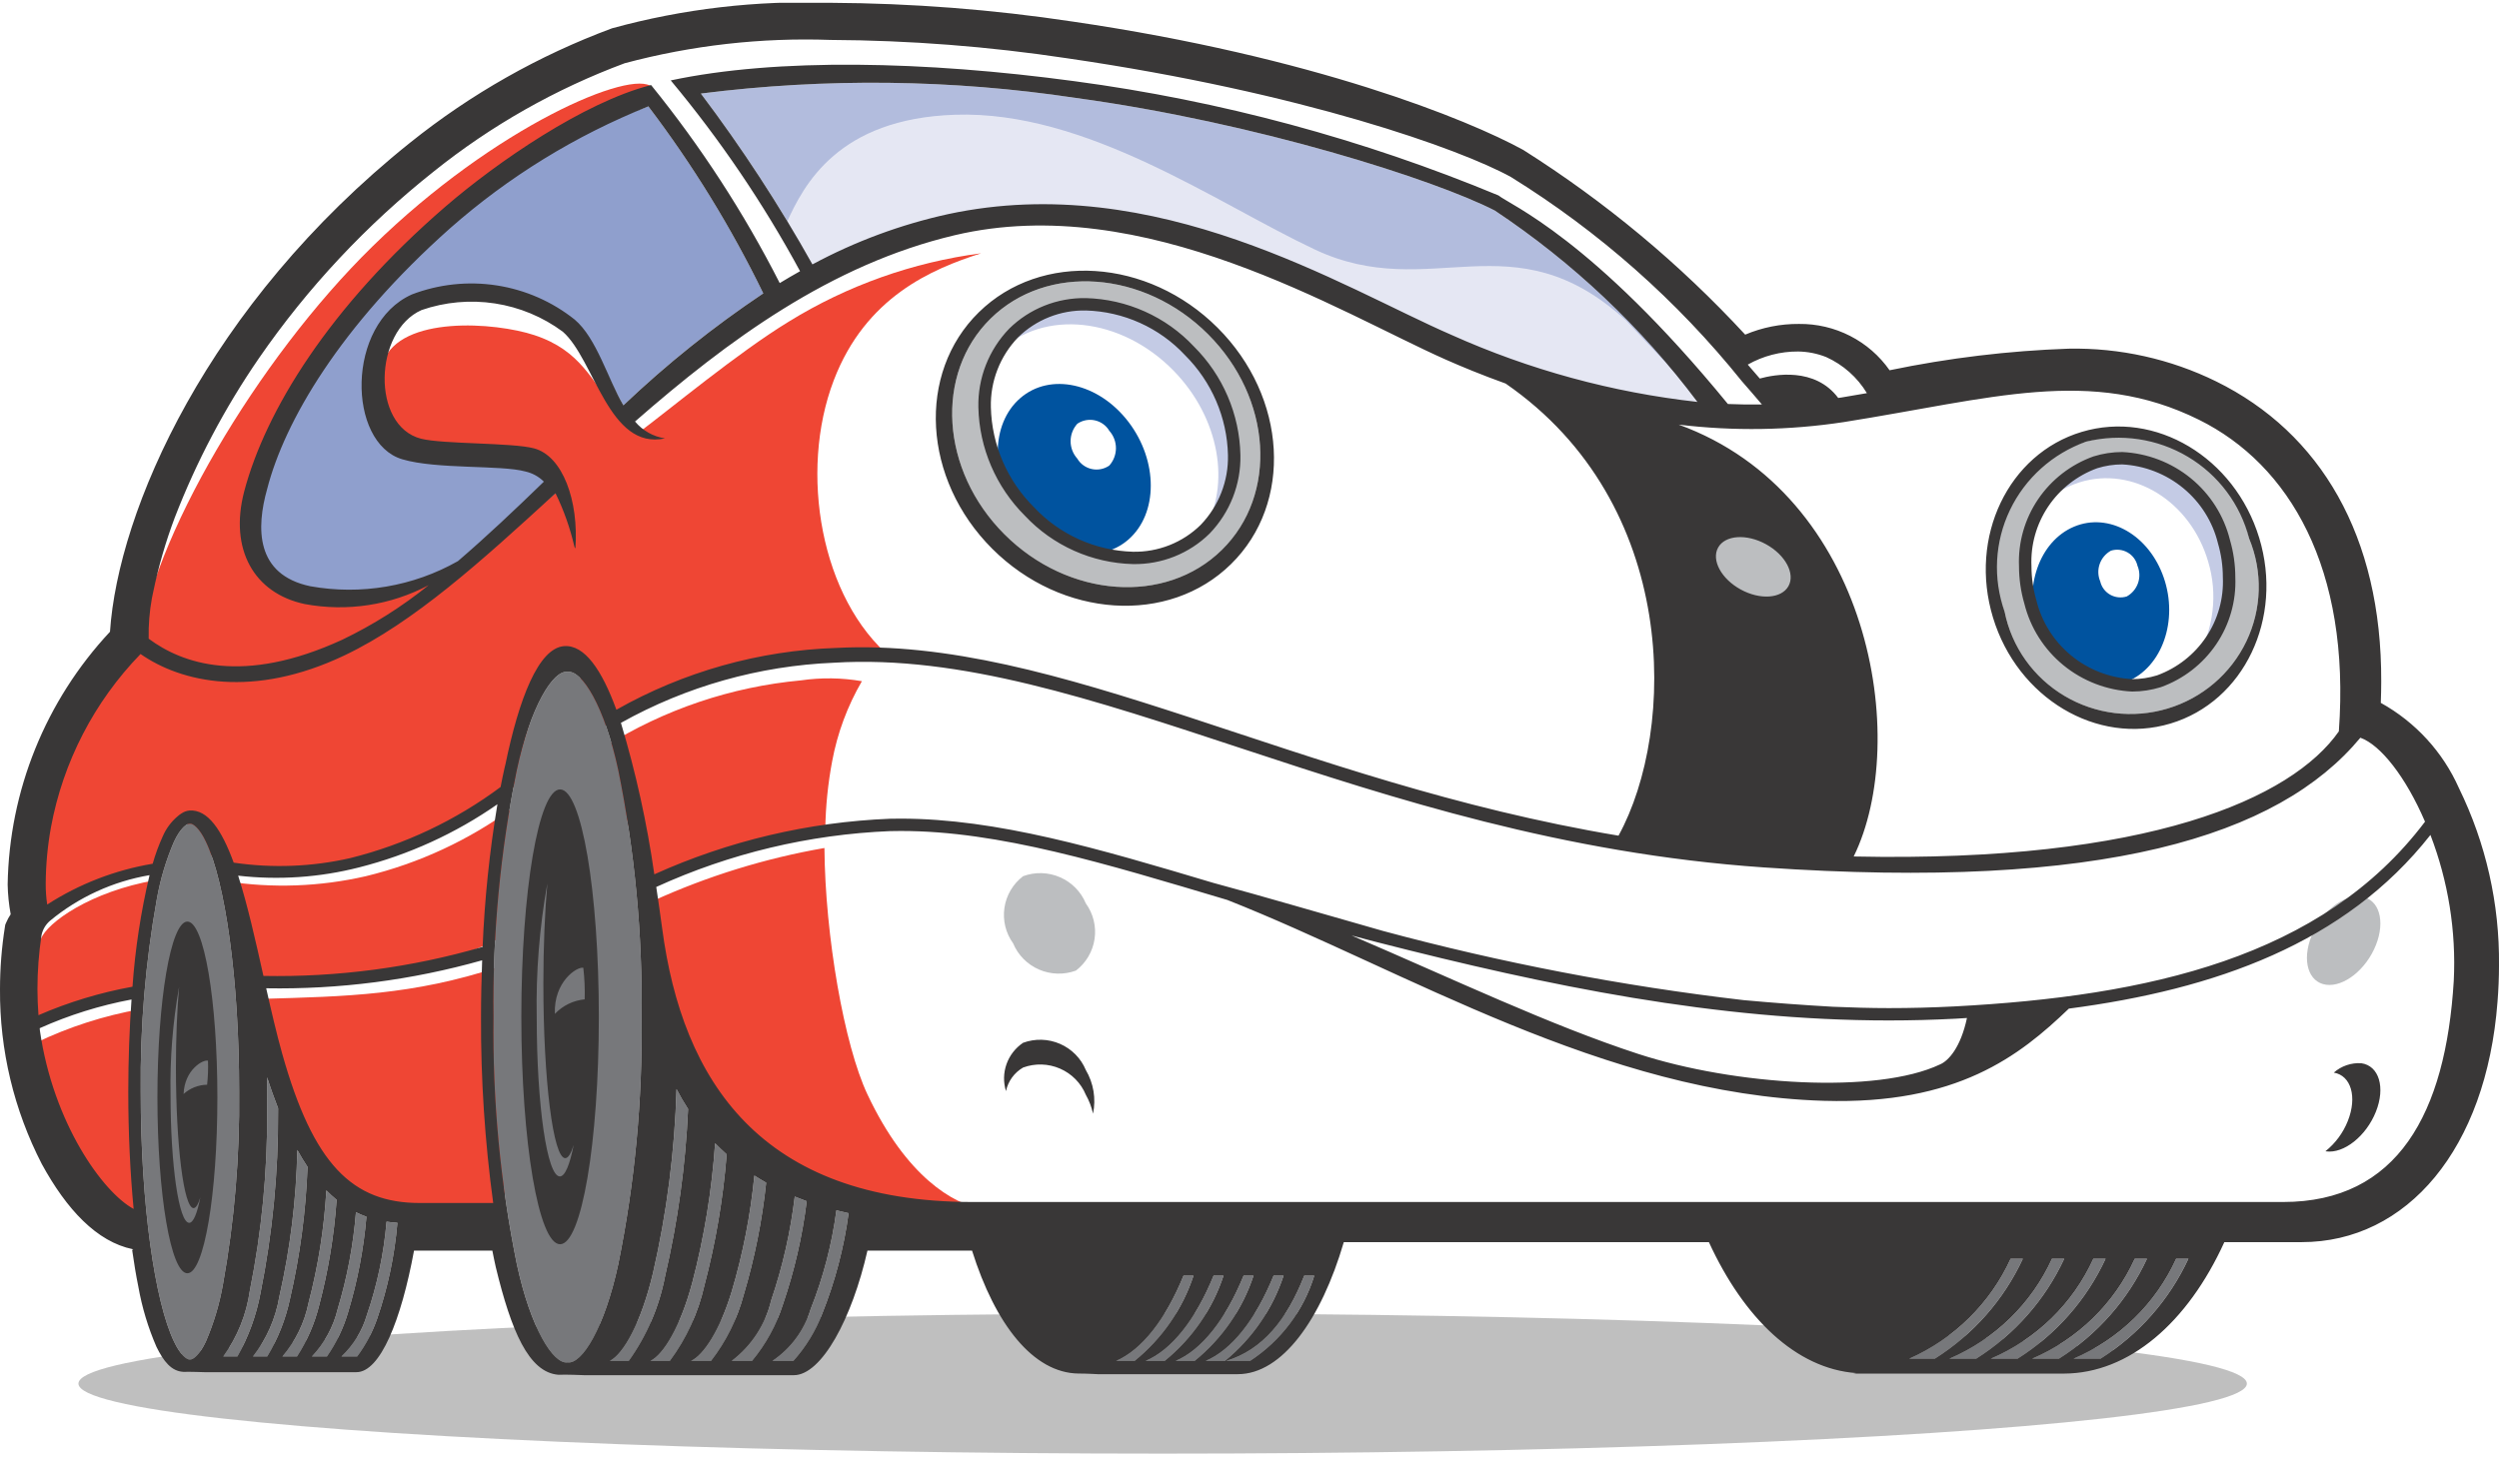
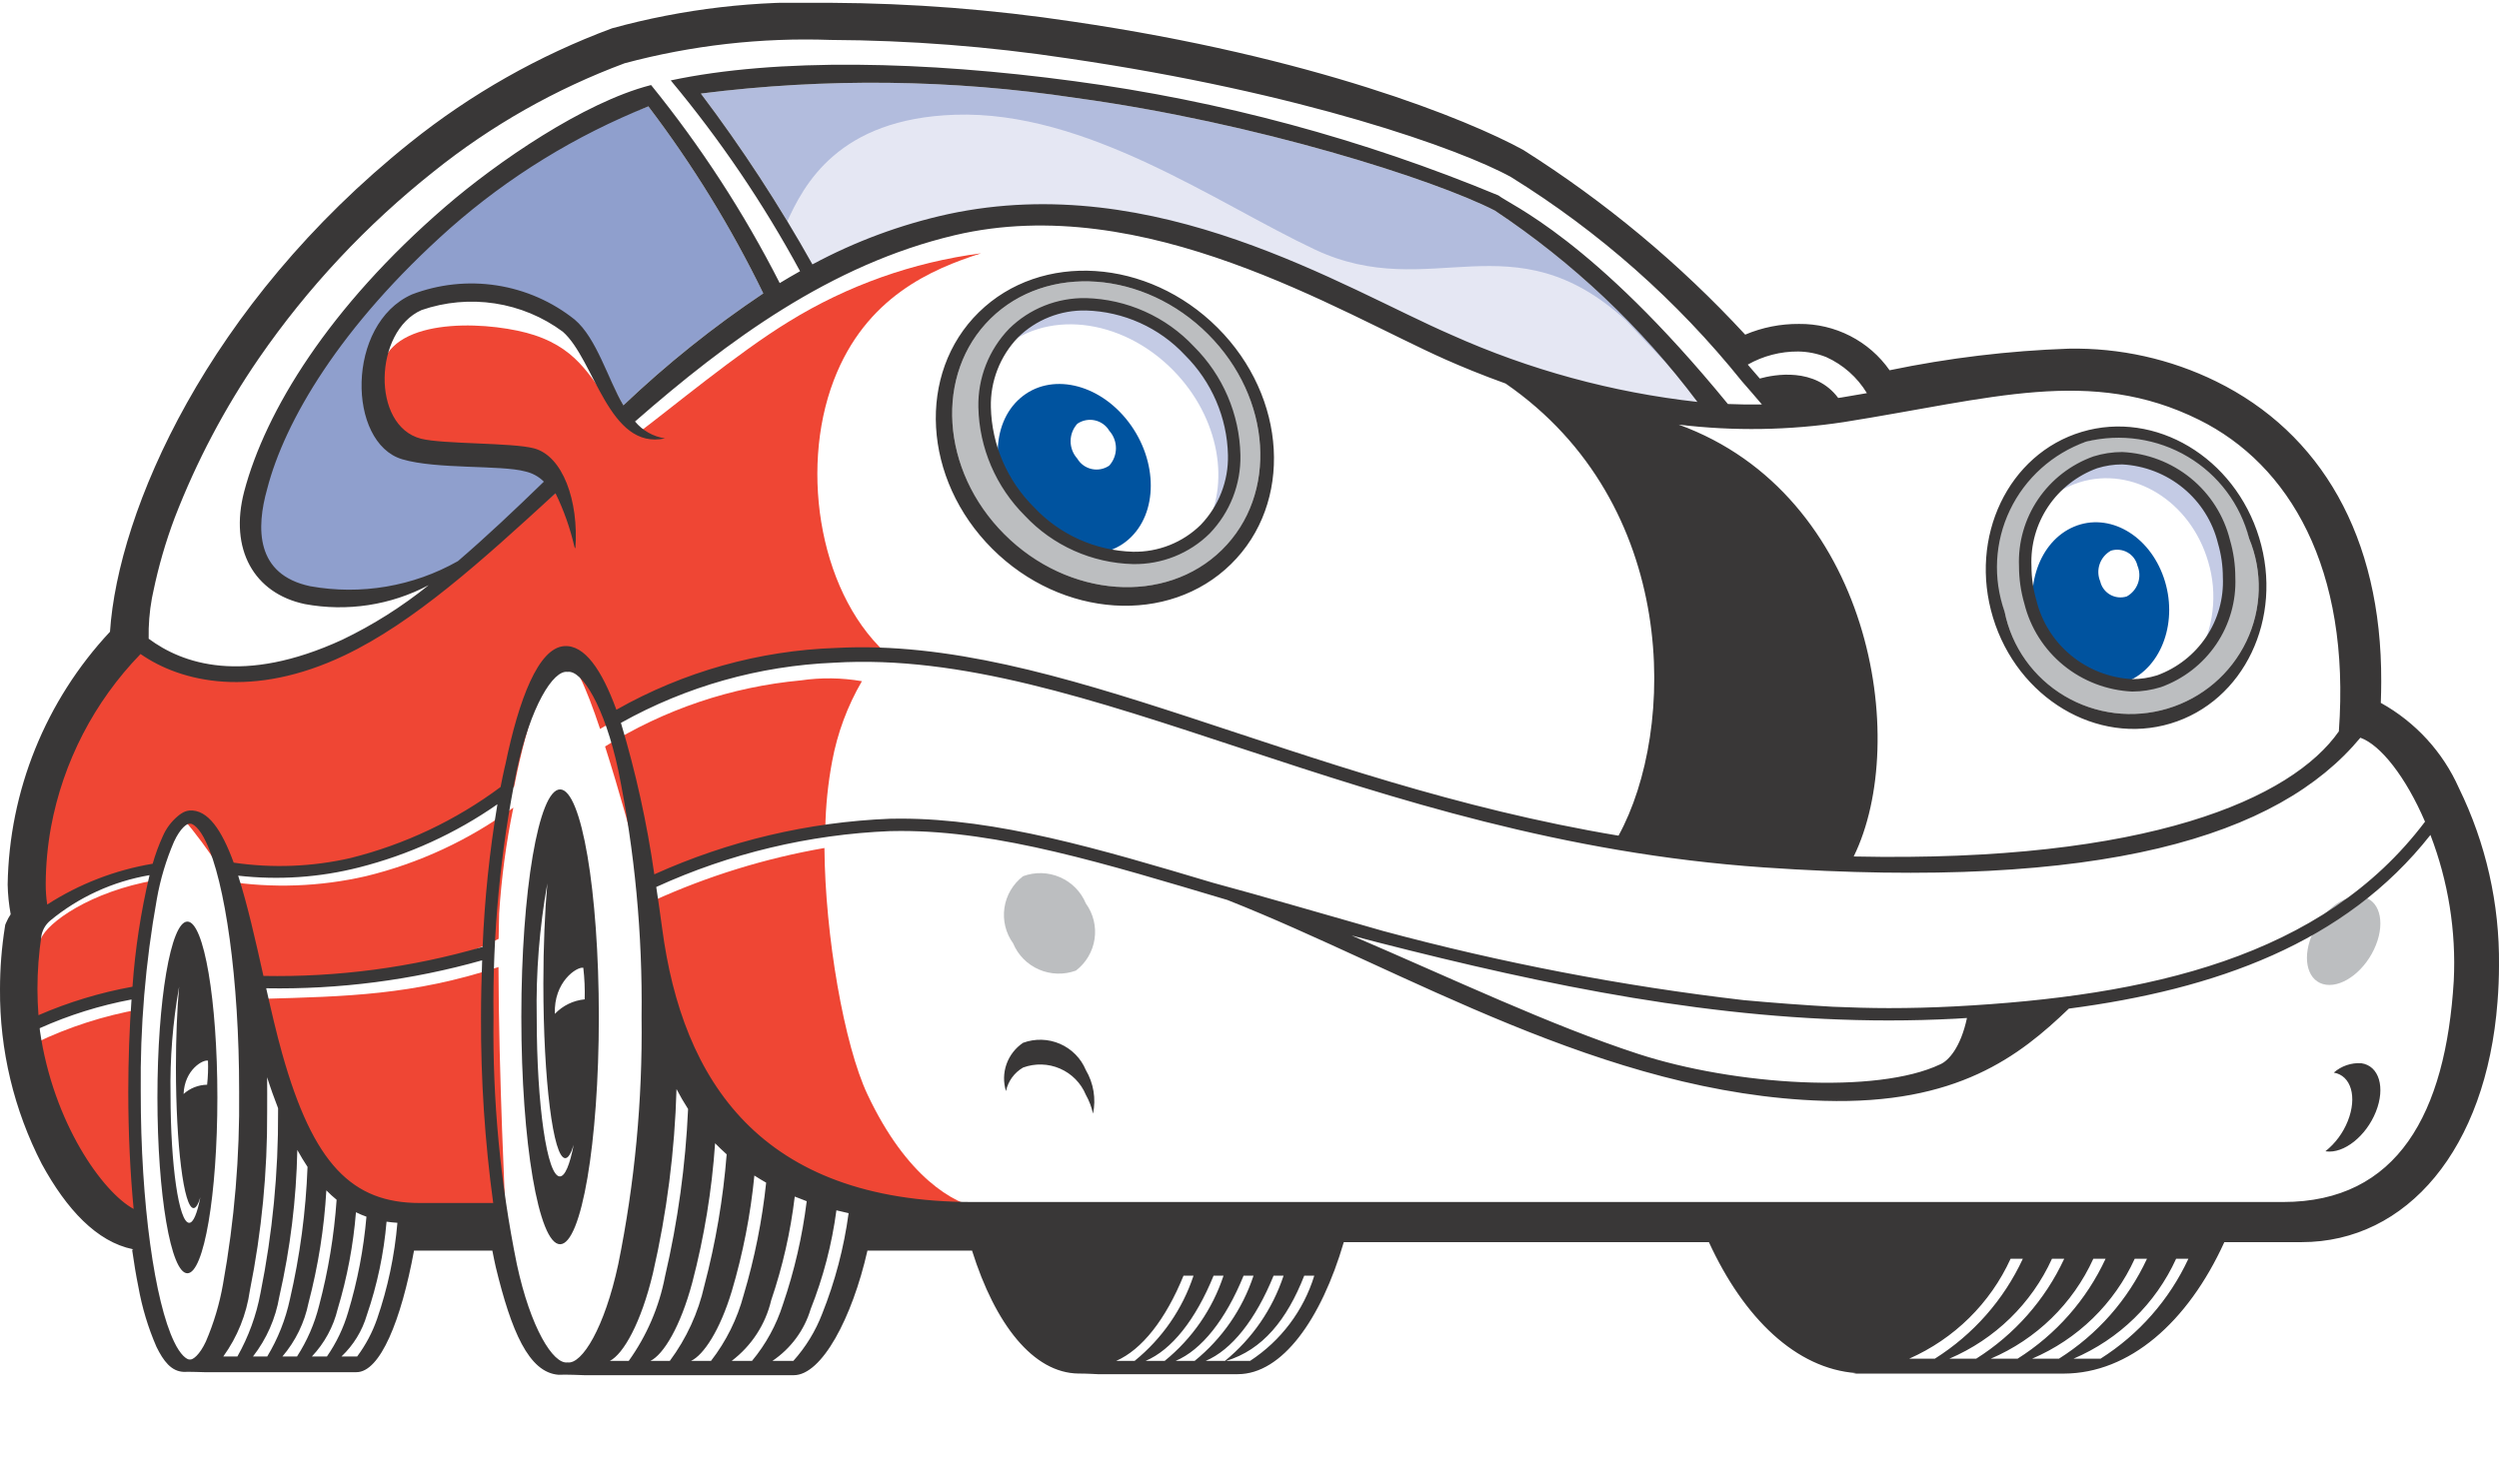
<svg xmlns="http://www.w3.org/2000/svg" width="446" height="265" viewBox="0 0 446 265" fill="none">
  <g filter="url(#filter0_f_430_2736)">
-     <ellipse cx="207.5" cy="247" rx="193.5" ry="12.5" fill="black" fill-opacity="0.25" />
-   </g>
+     </g>
  <g clip-path="url(#clip0_430_2736)">
    <path d="M125.064 153.962C132.182 151.019 139.652 148.997 147.291 147.946C147.358 143.895 147.77 139.857 148.521 135.875C149.457 130.854 151.25 126.029 153.823 121.607C150.233 120.985 146.566 120.934 142.961 121.458C130.528 122.607 118.545 126.651 107.987 133.26C110.454 140.995 112.894 149.744 115.016 157.941C115.262 157.855 115.521 157.747 115.768 157.653M109.69 72.778C105.536 68.142 103.818 62.623 95.385 59.832C88.362 57.504 71.511 56.281 68.405 64.566C68.233 64.526 68.128 64.175 68.121 63.636C67.477 66.256 67.543 68.999 68.313 71.585C69.084 74.172 70.531 76.51 72.507 78.363C74.507 80.915 74.507 80.348 79.081 80.915C79.081 80.915 90.799 82.047 95.082 82.332C99.366 82.617 98.513 83.747 98.801 86.295C86.507 98.194 67.935 114.626 53.646 118.877C39.357 123.129 29.355 120.292 24.785 115.478C17.639 118.877 9.069 138.14 7.637 144.939C6.822 150.665 6.727 156.47 7.353 162.219C7.353 162.219 7.179 162.759 6.922 163.66C13.167 158.994 20.544 156.045 28.307 155.11C29.279 151.876 30.706 148.794 32.544 145.954C34.97 148.807 37.2 151.817 39.221 154.965C46.942 156.322 54.853 156.202 62.528 154.61C73.158 151.951 83.111 147.126 91.754 140.441C94.09 128.47 97.563 118.438 100.662 117.729C102.264 117.364 104.604 122.64 107.1 130.133C110.745 127.932 114.544 125.993 118.469 124.332C130.613 118.177 144.38 115.898 157.882 117.807C158.271 117.642 158.679 117.525 159.096 117.458C146.519 106.977 142.52 84.312 148.808 67.882C154.491 53.026 166.24 48.05 175.098 45.218C162.923 46.811 151.231 50.963 140.805 57.398C131.648 62.982 119.499 73.123 113.683 77.448L112.617 75.871L109.69 72.778ZM154.809 195.364C150.673 186.586 147.257 167.088 147.138 151.384C136.578 153.22 126.299 156.393 116.555 160.825C118.13 167.312 119.283 172.835 119.659 175.819C121.088 187.152 126.52 194.799 129.662 201.315C132.804 207.832 155.953 213.498 159.095 214.064C164.361 215.145 169.72 215.715 175.097 215.763C170.238 214.911 161.8 210.213 154.809 195.364ZM40.313 157.315C41.767 161.142 44.291 169.433 45.893 174.809C59.083 174.771 74.566 174.724 88.622 167.784C88.747 167.723 88.867 167.664 88.99 167.603C89.01 166.016 89.037 164.493 89.083 163.07C89.487 156.723 90.334 150.411 91.618 144.18C83.745 149.954 74.791 154.116 65.279 156.422C57.091 158.3 48.616 158.604 40.313 157.315ZM46.929 178.312L47.361 179.782C47.361 179.782 50.791 191.113 55.364 203.577C56.373 206.982 58.328 210.036 61.007 212.391C63.685 214.746 66.978 216.306 70.509 216.892L90.225 216.611C90.225 216.611 88.999 191.638 88.968 172.635C73.711 177.665 61.709 177.893 46.929 178.312ZM7.304 167.613L5.637 168.868C4.723 172.912 4.339 177.056 4.495 181.198C5.065 189.699 10.212 200.464 15.354 209.244C20.497 218.023 24.496 218.027 24.496 218.027C24.496 218.027 23.928 204.429 23.928 199.612C23.928 196.598 24.374 188.587 24.989 180.171C18.561 181.312 12.32 183.321 6.441 186.14L5.562 184.371L5.469 184.421V184.187L5.454 184.154L5.469 184.146V183.32C11.582 179.782 18.299 177.39 25.285 176.261C25.579 172.523 25.896 168.84 26.213 165.617C26.491 162.752 27 159.914 27.736 157.13C16.147 159.154 8.394 164.726 7.304 167.613Z" fill="#EF4634" />
-     <path d="M24.785 115.476C26.862 96.755 45.766 64.264 66.498 43.972C88.501 22.426 112.879 12.228 116.36 15.539C105.5 21.2 76.764 38.765 60.529 59.12C44.917 78.69 40.88 96.09 47.634 101.964C54.388 107.839 63.154 109.065 83.688 100.781C81.539 103.385 61.721 118.296 49.784 119.714C37.847 121.131 27.719 118.336 24.785 115.476Z" fill="#EF4634" />
-     <path d="M33.895 147.049C33.376 146.955 32.168 147.862 31.053 150.26C29.641 153.543 28.614 156.975 27.992 160.49C25.954 171.837 24.991 183.348 25.118 194.872C25.1 215.028 27.646 232.42 31.053 239.485C32.168 241.881 33.376 242.786 33.895 242.7C34.419 242.785 35.629 241.88 36.744 239.485C38.157 236.202 39.181 232.769 39.797 229.253C41.843 217.907 42.808 206.397 42.68 194.872C42.697 174.722 40.149 157.33 36.744 150.26C35.629 147.862 34.419 146.955 33.895 147.049ZM110.338 137.459C107.902 126.134 103.867 119.564 101.295 119.943C98.723 119.564 94.682 126.134 92.247 137.459C89.29 151.979 87.893 166.769 88.079 181.58C87.894 196.392 89.291 211.182 92.247 225.702C94.682 237.033 98.723 243.594 101.295 243.218C103.869 243.594 107.905 237.033 110.338 225.702C113.291 211.181 114.688 196.392 114.505 181.58C114.689 166.769 113.292 151.98 110.338 137.459ZM223.718 227.728H221.944C218.737 235.604 214.436 241.004 209.815 242.947H213.209C218.107 238.974 221.754 233.692 223.718 227.728ZM229.08 227.728H227.296C224.092 235.604 219.794 241.006 215.174 242.947H218.616C223.49 238.961 227.12 233.682 229.08 227.728ZM232.77 227.728C229.688 235.59 225.341 240.976 218.823 242.947H223.1C228.597 239.356 232.652 233.972 234.564 227.728H232.77ZM213.01 227.728H211.224C208.041 235.547 203.78 240.961 199.198 242.947H202.493C207.391 238.972 211.041 233.691 213.01 227.728ZM218.363 227.728H216.589C213.381 235.604 209.081 241.006 204.452 242.947H207.858C212.755 238.974 216.4 233.692 218.363 227.728ZM383.172 224.713H380.986C377.341 232.717 370.807 239.081 362.669 242.552H367.461C374.322 238.23 379.777 232.035 383.172 224.713ZM388.371 224.713C384.728 232.718 378.195 239.082 370.056 242.552H374.882C381.724 238.218 387.166 232.026 390.559 224.713H388.371ZM361.016 224.713H358.831C355.207 232.659 348.764 239.008 340.726 242.552H345.308C352.167 238.228 357.621 232.034 361.016 224.713ZM375.782 224.713H373.597C369.958 232.718 363.426 239.083 355.289 242.552H360.081C366.939 238.229 372.39 232.034 375.782 224.713ZM368.402 224.713H366.217C362.571 232.717 356.037 239.081 347.899 242.552H352.69C359.55 238.228 365.005 232.034 368.402 224.713ZM60.077 214.181C59.434 213.657 58.823 213.096 58.246 212.503C57.855 219.282 56.79 226.005 55.066 232.576C54.357 236.11 52.753 239.407 50.405 242.156H53.011C54.81 239.37 56.139 236.311 56.944 233.1C58.583 226.905 59.632 220.57 60.077 214.181ZM65.472 234.765C64.648 237.582 63.086 240.133 60.945 242.158H63.743C65.271 240.109 66.472 237.841 67.307 235.431C69.217 229.887 70.432 224.131 70.926 218.292C70.277 218.252 69.633 218.188 68.99 218.091C68.507 223.771 67.326 229.369 65.472 234.765ZM65.401 217.206C64.762 216.979 64.136 216.715 63.528 216.415C63.057 222.265 61.966 228.049 60.271 233.672C59.508 236.85 57.92 239.776 55.666 242.159H58.35C60.028 239.743 61.305 237.076 62.132 234.259C63.808 228.701 64.904 222.986 65.401 217.206ZM49.628 198.471C49.628 198.277 49.628 198.048 49.632 197.847C48.964 196.136 48.307 194.318 47.674 192.32C47.681 193.346 47.683 194.355 47.683 195.315C47.683 196.42 47.683 197.476 47.677 198.46C47.736 209.177 46.702 219.873 44.591 230.384C43.992 234.631 42.366 238.671 39.851 242.159H42.367C44.365 238.624 45.759 234.787 46.495 230.802C48.635 220.157 49.683 209.326 49.628 198.471ZM54.886 208.313C54.269 207.392 53.659 206.375 53.062 205.29C52.886 214.106 51.81 222.881 49.85 231.482C49.193 235.369 47.579 239.037 45.152 242.159H47.694C49.6 238.999 50.968 235.55 51.741 231.949C53.537 224.185 54.589 216.272 54.886 208.313ZM149.275 216.065C148.474 222.107 146.93 228.029 144.679 233.7C143.55 237.471 141.139 240.737 137.856 242.946H141.59C143.804 240.478 145.547 237.631 146.732 234.544C149.038 228.767 150.624 222.732 151.454 216.573C150.714 216.414 149.982 216.245 149.275 216.065ZM122.805 197.978C122.057 196.813 121.368 195.627 120.74 194.419C120.424 205.492 119.014 216.509 116.529 227.309C114.426 236.148 111.257 241.732 108.837 242.946H112.213C115.443 238.433 117.653 233.282 118.693 227.845C120.978 218.034 122.355 208.037 122.805 197.978ZM143.975 214.441C143.245 214.174 142.535 213.897 141.84 213.611C141.09 219.907 139.681 226.109 137.635 232.116C136.623 236.429 134.13 240.258 130.582 242.947H134.21C136.689 239.967 138.564 236.54 139.732 232.854C141.778 226.877 143.199 220.707 143.975 214.441ZM136.738 211.128C136.013 210.716 135.311 210.294 134.636 209.854C133.953 216.854 132.601 223.774 130.598 230.52C128.48 237.515 125.57 241.906 123.326 242.947H126.892C129.605 239.447 131.587 235.446 132.723 231.178C134.675 224.63 136.019 217.919 136.738 211.128ZM129.691 206.068C128.975 205.422 128.282 204.769 127.626 204.094C127.051 212.476 125.691 220.788 123.564 228.921C121.451 236.837 118.408 241.824 116.076 242.947H119.542C122.518 238.94 124.618 234.363 125.71 229.507C127.733 221.826 129.065 213.982 129.691 206.068Z" fill="#77787B" />
    <path d="M125.082 16.7C147.327 13.881 169.86 14.146 192.031 17.487C224.245 21.889 256.03 32.063 266.781 37.586C280.729 46.842 292.971 58.403 302.974 71.766C287.784 70.077 272.956 66.032 259.032 59.781C239.704 51.4 206.406 30.225 169.199 38.23C160.75 40.083 152.606 43.101 145.003 47.197C139.067 36.596 132.411 26.406 125.082 16.7Z" fill="#B2BCDD" />
    <path d="M53.579 106.502C43.677 104.16 44.444 91.146 46.483 84.299C49.665 72.558 61.83 54.947 81.864 38.246C91.959 29.965 103.407 23.453 115.713 18.991C123.631 29.43 130.501 40.612 136.225 52.376C127.339 58.314 118.985 64.998 111.254 72.355C108.476 67.668 106.625 61.412 102.691 58.084C98.751 54.848 94.015 52.706 88.967 51.876C83.919 51.046 78.74 51.558 73.956 53.36C62.154 58.66 63.017 78.796 72.826 81.713C78.974 83.54 89.62 82.382 93.962 83.577C96.171 84.472 98.232 85.692 100.076 87.195C97.26 89.931 88.763 96.028 86 98.605C73.485 106.591 64.342 109.042 53.579 106.502Z" fill="#8F9FCD" />
    <path d="M140.38 39.789C143.462 32.941 149.595 21.172 170.46 20.483C193.947 19.708 217.034 36.245 234.658 44.543C255.4 54.311 269.885 38.594 290.259 57.268L305.037 72.945C293.79 72.72 282.626 70.992 271.845 67.807C255.25 62.151 226.06 47.485 214.544 43.13C198.604 37.153 181.144 36.431 164.757 41.073C158.181 43.381 151.771 46.13 145.571 49.3L140.38 39.789Z" fill="#E5E7F3" />
    <path d="M396.914 96.698C393.777 85.909 383.498 79.567 373.955 82.54C369.948 83.832 366.562 86.541 364.443 90.15C366.312 88.29 368.604 86.903 371.127 86.105C380.674 83.13 390.95 89.469 394.094 100.262C394.96 103.134 395.222 106.152 394.865 109.128C394.507 112.104 393.537 114.976 392.015 117.566C394.629 114.833 396.461 111.459 397.322 107.791C398.183 104.123 398.042 100.294 396.914 96.698ZM180.91 59.452C179.91 60.456 179.042 61.581 178.324 62.799C186.25 55.136 200.095 56.602 209.449 66.175C217.677 74.604 219.689 86.52 214.854 94.691C214.935 94.614 215.024 94.549 215.097 94.471C222.977 86.547 221.707 72.282 212.266 62.613C202.825 52.944 188.786 51.529 180.91 59.452Z" fill="#C4CBE5" />
    <path d="M201.4 75.317C206.722 82.293 206.706 91.703 201.369 96.337C196.031 100.971 187.382 99.07 182.058 92.099C176.726 85.124 176.742 75.71 182.084 71.078C187.426 66.445 196.066 68.344 201.4 75.317ZM192.269 75.649C191.499 76.504 191.074 77.609 191.072 78.755C191.071 79.9 191.494 81.007 192.261 81.863C192.538 82.334 192.909 82.742 193.353 83.063C193.797 83.384 194.303 83.611 194.839 83.729C195.375 83.847 195.931 83.853 196.469 83.748C197.008 83.643 197.52 83.428 197.971 83.118C198.738 82.262 199.163 81.157 199.164 80.012C199.166 78.867 198.744 77.761 197.979 76.904C197.702 76.434 197.33 76.025 196.886 75.705C196.442 75.384 195.936 75.157 195.4 75.04C194.864 74.922 194.309 74.915 193.77 75.02C193.231 75.125 192.72 75.339 192.269 75.649Z" fill="#00539F" />
    <path d="M386.167 103.116C388.802 110.744 385.905 119.046 379.696 121.653C373.495 124.259 366.32 120.186 363.686 112.559C361.053 104.932 363.952 96.629 370.157 94.021C376.362 91.412 383.534 95.483 386.167 103.116ZM376.742 98.306C375.801 98.828 375.085 99.675 374.732 100.686C374.38 101.697 374.414 102.802 374.83 103.789C374.944 104.286 375.16 104.753 375.466 105.162C375.771 105.571 376.159 105.912 376.604 106.165C377.05 106.417 377.544 106.575 378.054 106.629C378.564 106.683 379.08 106.631 379.569 106.477C380.51 105.953 381.224 105.106 381.575 104.095C381.927 103.085 381.893 101.981 381.478 100.994C381.364 100.499 381.148 100.032 380.843 99.623C380.538 99.214 380.15 98.873 379.705 98.62C379.26 98.367 378.767 98.209 378.257 98.155C377.747 98.101 377.231 98.152 376.742 98.306Z" fill="#00539F" />
    <path d="M193.789 161.276C195.119 163.112 195.679 165.389 195.35 167.626C195.02 169.864 193.828 171.887 192.023 173.27C189.884 174.056 187.521 173.988 185.431 173.082C183.341 172.175 181.687 170.501 180.817 168.41C179.489 166.572 178.932 164.295 179.263 162.058C179.595 159.821 180.788 157.798 182.593 156.416C184.73 155.63 187.092 155.697 189.181 156.604C191.269 157.511 192.921 159.185 193.789 161.276Z" fill="#BCBEC0" />
    <path d="M412.524 167.132C410.793 171.473 411.956 175.355 415.137 175.794C418.318 176.233 422.293 173.076 424.027 168.726C425.761 164.385 424.595 160.504 421.421 160.06C418.248 159.617 414.266 162.783 412.524 167.132Z" fill="#BCBEC0" />
    <path d="M215.608 59.671C227.002 71.069 228.109 88.31 218.067 98.167C208.033 108.028 190.653 106.774 179.256 95.372C167.86 83.971 166.759 66.73 176.795 56.871C186.832 47.012 204.211 48.266 215.608 59.671ZM180.908 59.451C173.024 67.377 174.291 81.644 183.729 91.313C193.168 100.982 207.213 102.395 215.097 94.47C222.981 86.544 221.706 72.28 212.266 62.612C202.825 52.943 188.784 51.528 180.908 59.451ZM401.404 96.132C402.618 99.06 403.2 102.207 403.114 105.372C403.028 108.536 402.276 111.648 400.905 114.507C399.534 117.366 397.575 119.909 395.153 121.973C392.732 124.037 389.902 125.576 386.845 126.491C383.789 127.407 380.572 127.678 377.404 127.288C374.235 126.898 371.183 125.856 368.445 124.228C365.706 122.599 363.341 120.421 361.503 117.833C359.664 115.245 358.391 112.305 357.767 109.2C356.553 106.272 355.97 103.125 356.056 99.96C356.142 96.796 356.895 93.684 358.266 90.825C359.637 87.966 361.596 85.423 364.017 83.359C366.438 81.295 369.268 79.756 372.325 78.841C375.382 77.925 378.598 77.654 381.767 78.044C384.936 78.433 387.988 79.476 390.726 81.104C393.464 82.733 395.829 84.911 397.668 87.499C399.507 90.087 400.779 93.027 401.404 96.132ZM373.954 82.54C364.411 85.507 359.224 96.664 362.368 107.455C365.504 118.247 375.784 124.587 385.327 121.613C394.862 118.643 400.058 107.485 396.914 96.697C393.777 85.909 383.498 79.568 373.954 82.54Z" fill="#BCBEC0" />
    <path d="M421.421 189.807C420.532 189.751 419.641 189.87 418.798 190.158C417.956 190.446 417.18 190.897 416.515 191.484C419.603 192.001 420.728 195.836 419.013 200.133C418.177 202.24 416.803 204.096 415.026 205.519C415.066 205.523 415.097 205.537 415.136 205.541C418.312 205.983 422.292 202.821 424.026 198.473C425.763 194.133 424.593 190.25 421.421 189.807ZM182.592 186.159C181.219 187.084 180.182 188.421 179.632 189.973C179.083 191.526 179.05 193.212 179.539 194.784C179.723 193.91 180.089 193.084 180.615 192.36C181.141 191.636 181.814 191.028 182.592 190.578C184.73 189.792 187.092 189.86 189.18 190.767C191.269 191.674 192.921 193.349 193.788 195.439C194.382 196.494 194.816 197.631 195.075 198.812C195.631 196.146 195.172 193.372 193.788 191.021C192.92 188.931 191.268 187.257 189.18 186.35C187.091 185.443 184.73 185.375 182.592 186.159ZM99.959 140.925C96.139 140.925 93.043 159.103 93.043 181.525C93.043 203.947 96.139 222.121 99.959 222.121C103.778 222.121 106.875 203.946 106.875 181.525C106.875 159.104 103.778 140.925 99.959 140.925ZM99.915 210.015C97.638 210.015 95.789 197.3 95.789 181.616C95.638 173.602 96.273 165.593 97.688 157.701C97.238 162.769 96.975 168.94 96.975 175.606C96.975 192.807 98.725 206.755 100.883 206.755C101.416 206.755 101.923 205.905 102.386 204.374C101.697 207.917 100.845 210.015 99.915 210.015ZM104.103 172.766C104.321 174.636 104.404 176.52 104.35 178.403C102.317 178.598 100.425 179.52 99.028 180.998C98.797 175.28 102.95 172.538 104.103 172.766ZM380.52 123.455C382.262 123.452 383.994 123.187 385.656 122.669C389.682 121.224 393.139 118.546 395.527 115.023C397.916 111.5 399.111 107.314 398.941 103.073C398.939 100.812 398.616 98.563 397.983 96.392C396.912 92.07 394.462 88.208 390.997 85.379C387.532 82.55 383.238 80.907 378.754 80.695C377.012 80.696 375.28 80.962 373.618 81.482C369.591 82.924 366.132 85.601 363.743 89.124C361.354 92.647 360.16 96.833 360.333 101.075C360.335 103.338 360.658 105.59 361.29 107.764C362.364 112.083 364.816 115.944 368.28 118.771C371.745 121.598 376.038 123.241 380.52 123.455ZM374.287 83.589C375.732 83.137 377.239 82.906 378.754 82.906C382.754 83.12 386.577 84.608 389.656 87.147C392.735 89.687 394.905 93.144 395.845 97.004C396.422 98.976 396.716 101.02 396.716 103.074C396.884 106.844 395.839 110.57 393.731 113.713C391.624 116.857 388.563 119.254 384.991 120.56C383.544 121.01 382.036 121.24 380.52 121.241C376.522 121.027 372.7 119.541 369.622 117.003C366.543 114.465 364.373 111.011 363.433 107.152C362.853 105.177 362.558 103.13 362.558 101.073C362.387 97.302 363.432 93.575 365.541 90.431C367.65 87.288 370.713 84.891 374.287 83.589ZM33.443 164.522C30.489 164.522 28.095 178.573 28.095 195.913C28.095 213.252 30.488 227.303 33.443 227.303C36.399 227.303 38.796 213.25 38.796 195.913C38.796 178.575 36.401 164.522 33.443 164.522ZM33.768 218.298C31.928 218.298 30.437 208.05 30.437 195.41C30.317 188.953 30.83 182.5 31.968 176.142C31.607 180.224 31.398 185.194 31.398 190.568C31.398 204.429 32.805 215.67 34.546 215.67C34.971 215.67 35.383 214.983 35.755 213.748C35.197 216.603 34.51 218.298 33.768 218.298ZM37.119 189.353C37.172 190.786 37.12 192.22 36.965 193.645C35.409 193.67 33.915 194.258 32.766 195.298C32.936 190.945 36.256 189.108 37.119 189.353ZM438.837 140.666C435.978 134.239 431.089 128.908 424.906 125.476C424.954 124.19 424.982 122.927 424.982 121.68C425.077 95.703 414.139 77.249 395.528 68.093C387.351 64.077 378.319 62.071 369.195 62.244C358.451 62.618 347.76 63.908 337.239 66.099C335.431 63.515 333.011 61.41 330.191 59.968C327.371 58.526 324.238 57.792 321.066 57.829C317.768 57.804 314.5 58.455 311.467 59.739C299.776 47.079 286.46 35.995 271.861 26.768C261.938 21.317 234.385 10.142 191.444 3.851C177.138 1.693 162.692 0.573 148.221 0.5C135.066 0.035 121.917 1.57 109.231 5.052C96.2 9.887 84.041 16.774 73.223 25.447C36.94 54.478 21.069 91.24 19.629 112.781C8.135 125.082 1.631 141.159 1.366 157.925C1.403 159.7 1.584 161.47 1.906 163.217C1.585 163.692 1.312 164.197 1.091 164.726L0.936 165.088L0.876 165.468C0.293 169.15 -5.58374e-05 172.872 0 176.599C-0.076 187.438 2.481 198.136 7.455 207.789C11.894 215.925 17.289 221.686 23.698 223.007L23.797 223.024L23.583 223.132C23.914 225.466 24.278 227.675 24.688 229.69C25.341 233.383 26.426 236.987 27.921 240.43C29.171 242.982 30.568 244.819 32.776 244.906C33.768 244.865 36.439 244.961 36.439 244.961H63.613C67.856 244.961 71.601 235.69 73.891 223.262H87.87C88.067 224.249 88.263 225.256 88.478 226.188C91.232 237.564 94.354 245.045 99.7 245.426C100.789 245.349 104.299 245.5 104.299 245.5H141.664C146.671 245.5 152.096 235.259 154.813 223.262H173.482C177.6 236.372 184.383 245.129 192.509 245.206C193.665 245.194 195.899 245.318 195.899 245.318H220.901C228.829 245.318 235.798 235.527 239.829 221.747H304.991C311.239 235.351 320.577 244.348 331.284 245.123L330.745 245.214H368.375C379.981 245.174 390.427 236.138 396.981 221.747H410.773C429.59 221.747 443.742 205.077 445.734 178.839C445.913 176.636 446.001 174.467 446 172.33C446.118 161.368 443.666 150.528 438.837 140.666ZM421.259 131.698C424.875 132.99 429.361 138.688 432.798 146.686C414.488 170.96 383.316 177.847 348.873 179.663C344.929 179.867 341.007 179.968 337.105 179.967C333.766 179.967 330.44 179.865 327.118 179.726C321.812 179.429 316.442 179.023 311.172 178.542C289.437 176.01 267.922 171.88 246.804 166.186C235.978 163.116 225.168 159.929 216.519 157.605C196.035 151.487 177.957 146.152 160.747 146.141C160.091 146.141 159.444 146.145 158.795 146.164C144.273 146.747 130.004 150.117 116.777 156.086C115.47 146.938 113.478 137.9 110.816 129.046C122.459 122.538 135.492 118.858 148.846 118.308C194.024 115.556 242.972 149.899 314.76 154.851C375.218 159.014 406.632 149.336 421.259 131.698ZM351.047 181.734C349.918 187.035 347.724 189.394 346.251 190.014C334.962 195.377 309.559 193.746 292.389 188.15C276.669 183.025 259.475 174.828 241.22 167.001C242.741 167.407 244.262 167.814 245.806 168.21C276.447 176.048 306.281 182.171 337.104 182.171C341.048 182.171 345.01 182.068 348.992 181.861C349.68 181.828 350.362 181.775 351.047 181.734ZM392.463 74.941C408.579 82.929 419.536 101.45 417.418 130.564C409.059 142.521 383.482 154.025 330.832 152.9C341.001 132.177 333.92 88.276 299.597 75.804C309.402 76.99 319.326 76.836 329.089 75.347C355.367 71.188 373.151 65.368 392.463 74.941ZM259.032 59.78C239.704 51.399 206.406 30.224 169.199 38.229C160.748 40.084 152.601 43.104 144.996 47.201C139.063 36.598 132.41 26.407 125.082 16.7C147.327 13.881 169.86 14.146 192.031 17.487C224.245 21.889 256.03 32.063 266.781 37.586C280.708 46.85 292.936 58.404 302.939 71.75C287.761 70.062 272.945 66.023 259.032 59.78ZM320.92 62.75C322.632 62.774 324.324 63.109 325.914 63.739C328.942 65.105 331.48 67.353 333.188 70.183C332.075 70.371 329.826 70.762 328.69 70.954C328.479 70.991 328.274 71.007 328.068 71.042C323.926 65.501 316.674 66.854 314.074 67.576C313.286 66.656 312.529 65.77 311.925 65.091C314.662 63.538 317.766 62.73 320.92 62.75ZM27.11 106.806L27.115 106.773C27.177 106.404 27.284 105.99 27.358 105.613C28.289 101.12 29.569 96.705 31.188 92.407C35.068 82.373 40.113 72.82 46.219 63.941C54.897 51.363 65.409 40.132 77.413 30.613C87.653 22.401 99.16 15.876 111.491 11.288C123.456 8.087 135.838 6.685 148.223 7.127C162.365 7.198 176.483 8.294 190.465 10.404C232.621 16.548 260.76 26.684 269.657 31.598C285.385 41.345 299.325 53.676 310.878 68.061C312.054 69.406 313.242 70.772 314.454 72.206C312.407 72.236 310.382 72.208 308.38 72.122C284.154 42.504 269.435 36.543 267.435 34.89C243.223 24.829 217.78 17.971 191.762 14.493C165.11 10.893 138.706 10.308 119.708 14.355C128.519 24.925 136.25 36.334 142.788 48.416C141.563 49.101 140.353 49.808 139.159 50.537C132.776 37.99 125.081 26.141 116.202 15.185C116.145 15.202 116.081 15.213 116.026 15.226C104.19 18.3 88.764 28.893 79.52 36.863C58.711 54.817 47.36 73.412 43.578 87.751C40.892 98.037 45.313 105.912 54.389 107.838C61.936 109.24 69.74 108.048 76.511 104.457C71.766 108.289 66.588 111.56 61.081 114.205C43.331 122.362 32.499 118.458 26.533 114.021C26.483 111.603 26.676 109.186 27.11 106.806ZM71.786 81.989C77.932 83.818 89.427 82.972 93.769 84.17C95.02 84.453 96.164 85.082 97.068 85.985C91.766 91.127 86.901 95.727 81.732 100.17C73.754 104.689 64.425 106.277 55.383 104.657C45.59 102.596 45.709 94.27 47.685 87.277C50.767 75.298 60.637 58.249 80.346 40.733C90.79 31.529 102.753 24.175 115.713 18.991C123.633 29.429 130.504 40.611 136.225 52.376C127.344 58.317 118.994 65.001 111.264 72.354C108.484 67.667 106.496 60.377 102.562 57.049C98.54 53.84 93.737 51.737 88.635 50.95C83.533 50.164 78.312 50.722 73.497 52.568C61.693 57.868 61.978 79.074 71.786 81.989ZM9.098 147.672C11.248 136.034 16.808 125.281 25.084 116.754C32.376 121.846 45.194 124.754 61.484 116.998C73.847 111.115 85.928 100.167 98.834 88.337C98.939 88.245 99.046 88.159 99.153 88.068C100.639 91.12 101.77 94.33 102.524 97.635L102.691 97.922C103.308 89.389 100.43 81.405 95.316 80.043C91.405 78.997 78.983 79.309 75.128 78.314C66.219 76.023 66.721 59.112 75.231 55.353C79.431 53.902 83.925 53.495 88.32 54.168C92.716 54.84 96.877 56.573 100.439 59.212C106.13 64.184 108.64 80.446 118.686 78.263C116.589 77.945 114.683 76.872 113.334 75.248C129.89 60.777 148.25 47.218 170.406 41.987C204.228 34.009 239.09 55.79 257.972 64.171C260.752 65.403 264.41 66.922 268.717 68.472C299.787 89.933 299.236 130.25 288.861 149.184C230.926 139.516 188.907 113.6 149.279 115.667C135.478 116.123 121.998 119.912 110.009 126.703C107.414 119.606 104.337 115.079 100.683 115.346C96.066 115.686 92.599 124.882 90.207 136.432C90.162 136.615 90.116 136.792 90.073 136.974C89.815 138.1 89.575 139.296 89.338 140.498C81.348 146.449 72.241 150.76 62.55 153.179C55.715 154.741 48.646 155.02 41.708 154.001C39.611 148.256 37.108 144.439 33.78 144.696C33.279 144.753 32.799 144.932 32.384 145.216L32.378 145.218C32.158 145.354 31.95 145.509 31.756 145.679C30.574 146.662 29.643 147.909 29.04 149.318C28.32 150.896 27.721 152.526 27.249 154.194C20.538 155.321 14.132 157.8 8.426 161.478C8.236 160.219 8.147 158.948 8.16 157.676C8.185 154.321 8.498 150.974 9.098 147.672ZM88.776 143.576C87.371 152.001 86.488 160.504 86.133 169.037C73.435 172.722 60.246 174.471 47.017 174.223C45.604 167.912 44.179 161.535 42.505 156.326C49.731 157.147 57.047 156.646 64.091 154.846C72.939 152.602 81.304 148.783 88.776 143.576ZM7.124 183.989C7.11 183.844 7.098 183.698 7.084 183.555C12.322 181.209 17.823 179.489 23.471 178.43C23.103 183.573 22.899 189.098 22.893 194.871C22.893 202.371 23.242 209.451 23.848 215.82C18.328 212.834 9.484 200.472 7.124 183.989ZM23.645 176.147C17.872 177.193 12.241 178.899 6.865 181.231C6.756 179.71 6.683 178.169 6.683 176.599C6.682 173.386 6.923 170.177 7.401 166.999C7.598 165.979 8.137 165.054 8.93 164.375C14.023 160.157 20.15 157.349 26.69 156.233C25.137 162.779 24.118 169.439 23.645 176.147ZM36.744 239.485C35.629 241.881 34.419 242.786 33.895 242.7C33.376 242.785 32.168 241.88 31.053 239.485C27.647 232.42 25.1 215.028 25.118 194.872C24.991 183.348 25.954 171.837 27.992 160.49C28.614 156.975 29.641 153.543 31.053 150.26C32.168 147.862 33.376 146.955 33.895 147.049C34.419 146.955 35.629 147.862 36.744 150.26C40.15 157.33 42.697 174.722 42.679 194.872C42.808 206.397 41.843 217.907 39.797 229.253C39.181 232.769 38.157 236.202 36.744 239.485ZM39.852 242.158C42.368 238.669 43.994 234.63 44.592 230.383C46.704 219.872 47.738 209.176 47.679 198.458C47.685 197.475 47.685 196.419 47.685 195.314C47.685 194.354 47.683 193.344 47.675 192.319C48.308 194.317 48.966 196.134 49.633 197.846C49.629 198.047 49.629 198.276 49.629 198.47C49.685 209.324 48.635 220.156 46.497 230.801C45.761 234.786 44.366 238.623 42.369 242.158H39.852ZM45.153 242.158C47.58 239.035 49.194 235.368 49.851 231.48C51.81 222.88 52.886 214.104 53.062 205.289C53.66 206.374 54.27 207.391 54.887 208.312C54.59 216.271 53.536 224.185 51.741 231.948C50.968 235.549 49.6 238.999 47.694 242.158L45.153 242.158ZM50.405 242.158C52.753 239.408 54.357 236.111 55.066 232.577C56.789 226.006 57.855 219.283 58.245 212.504C58.823 213.098 59.434 213.658 60.077 214.182C59.632 220.572 58.583 226.906 56.944 233.102C56.14 236.312 54.811 239.371 53.011 242.158H50.405ZM55.666 242.158C57.92 239.774 59.508 236.849 60.271 233.671C61.965 228.048 63.057 222.264 63.528 216.414C64.136 216.714 64.761 216.978 65.401 217.205C64.903 222.985 63.807 228.7 62.13 234.258C61.304 237.074 60.027 239.741 58.349 242.158H55.666ZM67.306 235.431C66.472 237.841 65.27 240.109 63.742 242.158H60.944C63.086 240.133 64.648 237.583 65.472 234.766C67.326 229.371 68.507 223.771 68.989 218.092C69.632 218.188 70.278 218.253 70.925 218.293C70.431 224.131 69.216 229.887 67.306 235.431ZM74.883 214.759C62.895 214.759 55.917 207.866 50.361 188.091C49.36 184.529 48.431 180.522 47.508 176.428C60.534 176.655 73.521 174.972 86.05 171.433C85.928 174.746 85.847 178.118 85.847 181.585C85.802 192.679 86.529 203.764 88.021 214.759H74.883ZM101.293 243.219C98.721 243.596 94.68 237.034 92.245 225.704C89.289 211.183 87.891 196.394 88.077 181.582C87.891 166.77 89.288 151.981 92.245 137.461C94.68 126.135 98.721 119.566 101.293 119.945C103.867 119.566 107.903 126.135 110.336 137.461C113.289 151.981 114.686 166.77 114.503 181.582C114.687 196.393 113.29 211.182 110.338 225.702C107.901 237.033 103.867 243.596 101.293 243.219ZM108.835 242.948C111.257 241.733 114.425 236.149 116.527 227.311C119.012 216.511 120.423 205.494 120.739 194.421C121.367 195.63 122.055 196.816 122.804 197.98C122.353 208.039 120.977 218.036 118.692 227.846C117.652 233.284 115.442 238.435 112.211 242.948L108.835 242.948ZM116.074 242.948C118.406 241.826 121.45 236.838 123.562 228.922C125.69 220.789 127.05 212.478 127.625 204.095C128.281 204.77 128.973 205.422 129.69 206.07C129.064 213.984 127.731 221.828 125.708 229.509C124.617 234.365 122.516 238.942 119.541 242.948H116.074ZM123.325 242.948C125.568 241.908 128.478 237.515 130.597 230.522C132.599 223.776 133.951 216.856 134.634 209.856C135.309 210.295 136.013 210.717 136.737 211.13C136.018 217.921 134.675 224.632 132.722 231.18C131.587 235.448 129.604 239.449 126.891 242.948H123.325ZM130.583 242.948C134.131 240.259 136.624 236.43 137.636 232.118C139.681 226.11 141.09 219.908 141.84 213.611C142.535 213.897 143.244 214.174 143.975 214.441C143.199 220.707 141.777 226.877 139.732 232.854C138.564 236.54 136.689 239.967 134.21 242.947L130.583 242.948ZM146.731 234.547C145.546 237.634 143.804 240.481 141.589 242.948H137.855C141.138 240.74 143.549 237.473 144.678 233.703C146.93 228.032 148.474 222.11 149.275 216.067C149.982 216.248 150.715 216.417 151.453 216.577C150.623 222.735 149.038 228.771 146.731 234.547ZM199.199 242.948C203.781 240.962 208.042 235.549 211.225 227.729H213.011C211.042 233.693 207.392 238.974 202.494 242.948H199.199ZM204.454 242.948C209.083 241.007 213.384 235.605 216.591 227.729H218.365C216.403 233.693 212.757 238.975 207.86 242.948H204.454ZM209.816 242.948C214.438 241.005 218.736 235.605 221.945 227.729H223.719C221.755 233.694 218.108 238.975 213.209 242.948H209.816ZM215.177 242.948C219.8 241.007 224.095 235.605 227.298 227.729H229.083C227.123 233.684 223.494 238.962 218.621 242.948H215.177ZM223.101 242.948H218.824C225.341 240.979 229.691 235.592 232.77 227.729H234.564C232.652 233.973 228.597 239.358 223.101 242.948ZM340.728 242.554C348.766 239.01 355.209 232.661 358.833 224.714H361.018C357.623 232.035 352.169 238.23 345.31 242.554H340.728ZM347.9 242.554C356.038 239.082 362.572 232.719 366.218 224.714H368.404C365.006 232.035 359.55 238.229 352.691 242.554H347.9ZM355.289 242.554C363.427 239.085 369.959 232.72 373.599 224.714H375.785C372.392 232.036 366.939 238.231 360.08 242.554H355.289ZM367.461 242.554H362.669C370.807 239.083 377.342 232.719 380.987 224.714H383.173C379.778 232.036 374.323 238.232 367.461 242.554ZM374.886 242.554H370.061C378.199 239.084 384.732 232.72 388.375 224.714H390.565C387.171 232.027 381.729 238.22 374.886 242.554ZM437.928 175.079C436.49 198.819 427.882 214.582 407.473 214.582H173.574C135.673 214.582 121.778 192.879 118.18 165.765C117.853 163.304 117.493 160.821 117.121 158.344C130.242 152.349 144.42 148.96 158.856 148.37C159.485 148.352 160.115 148.346 160.746 148.346C178.336 148.33 197.24 154.166 219.049 160.662C250.718 173.173 286.275 195.356 325.521 196.519C349.312 197.223 360.396 188.54 369.233 180.059C395.325 176.634 418.521 168.435 433.763 149.053C436.948 157.35 438.366 166.212 437.928 175.079ZM387.371 129.166C400.485 125.237 407.578 110.388 403.202 96.013C398.826 81.638 384.646 73.166 371.527 77.102C358.412 81.031 351.32 95.874 355.695 110.255C360.071 124.636 374.247 133.1 387.371 129.166ZM372.323 78.843C378.491 77.328 385.014 78.296 390.464 81.537C395.914 84.777 399.847 90.025 401.404 96.132C402.618 99.061 403.201 102.208 403.115 105.372C403.029 108.537 402.276 111.648 400.905 114.507C399.534 117.366 397.575 119.909 395.154 121.973C392.732 124.037 389.902 125.576 386.846 126.492C383.789 127.407 380.573 127.679 377.404 127.289C374.235 126.899 371.183 125.857 368.445 124.228C365.706 122.6 363.342 120.422 361.503 117.834C359.664 115.246 358.391 112.305 357.767 109.201C355.651 103.261 355.995 96.732 358.723 91.043C361.451 85.354 366.341 80.967 372.323 78.843ZM202.184 100.7H202.212C204.744 100.745 207.26 100.285 209.61 99.347C211.959 98.41 214.095 97.014 215.889 95.242C219.52 91.472 221.493 86.428 221.377 81.217C221.225 73.939 218.247 66.999 213.065 61.842C210.595 59.207 207.619 57.088 204.313 55.607C201.006 54.126 197.435 53.314 193.808 53.217C191.272 53.172 188.753 53.631 186.4 54.569C184.047 55.506 181.908 56.903 180.109 58.676C176.473 62.445 174.495 67.491 174.611 72.705C174.77 79.984 177.749 86.923 182.931 92.083C185.401 94.716 188.376 96.834 191.682 98.314C194.988 99.793 198.558 100.605 202.184 100.7ZM181.696 60.224C183.287 58.659 185.179 57.428 187.26 56.604C189.341 55.78 191.569 55.38 193.809 55.429C197.138 55.523 200.414 56.274 203.446 57.64C206.478 59.005 209.205 60.956 211.466 63.38C216.244 68.127 218.997 74.513 219.156 81.217C219.266 85.847 217.52 90.332 214.301 93.689C212.711 95.257 210.818 96.49 208.736 97.316C206.654 98.142 204.426 98.543 202.184 98.496C198.856 98.398 195.582 97.644 192.551 96.279C189.52 94.913 186.794 92.963 184.531 90.543C179.752 85.795 177 79.407 176.843 72.701C176.785 70.407 177.184 68.124 178.017 65.984C178.849 63.842 180.1 61.885 181.696 60.224ZM219.69 100.714C230.801 89.82 229.728 70.921 217.303 58.506C204.877 46.092 185.8 44.853 174.693 55.747C163.586 66.64 164.652 85.544 177.08 97.958C189.508 110.372 208.591 111.612 219.69 100.714ZM176.796 56.871C186.836 47.01 204.211 48.266 215.608 59.672C227.002 71.07 228.109 88.311 218.067 98.168C208.033 108.029 190.653 106.775 179.257 95.373C167.86 83.972 166.759 66.73 176.796 56.871Z" fill="#393737" />
-     <path d="M315.171 97.151C311.706 95.249 307.881 95.516 306.637 97.75C305.394 99.984 307.196 103.332 310.66 105.232C314.125 107.132 317.947 106.867 319.19 104.637C320.433 102.408 318.636 99.053 315.171 97.151Z" fill="#BCBEC0" />
  </g>
  <defs>
    <filter id="filter0_f_430_2736" x="9" y="229.5" width="397" height="35" filterUnits="userSpaceOnUse" color-interpolation-filters="sRGB">
      <feGaussianBlur stdDeviation="2.5" />
    </filter>
    <clipPath id="clip0_430_2736">
      <rect width="446" height="245" fill="white" transform="translate(0 0.5)" />
    </clipPath>
  </defs>
</svg>